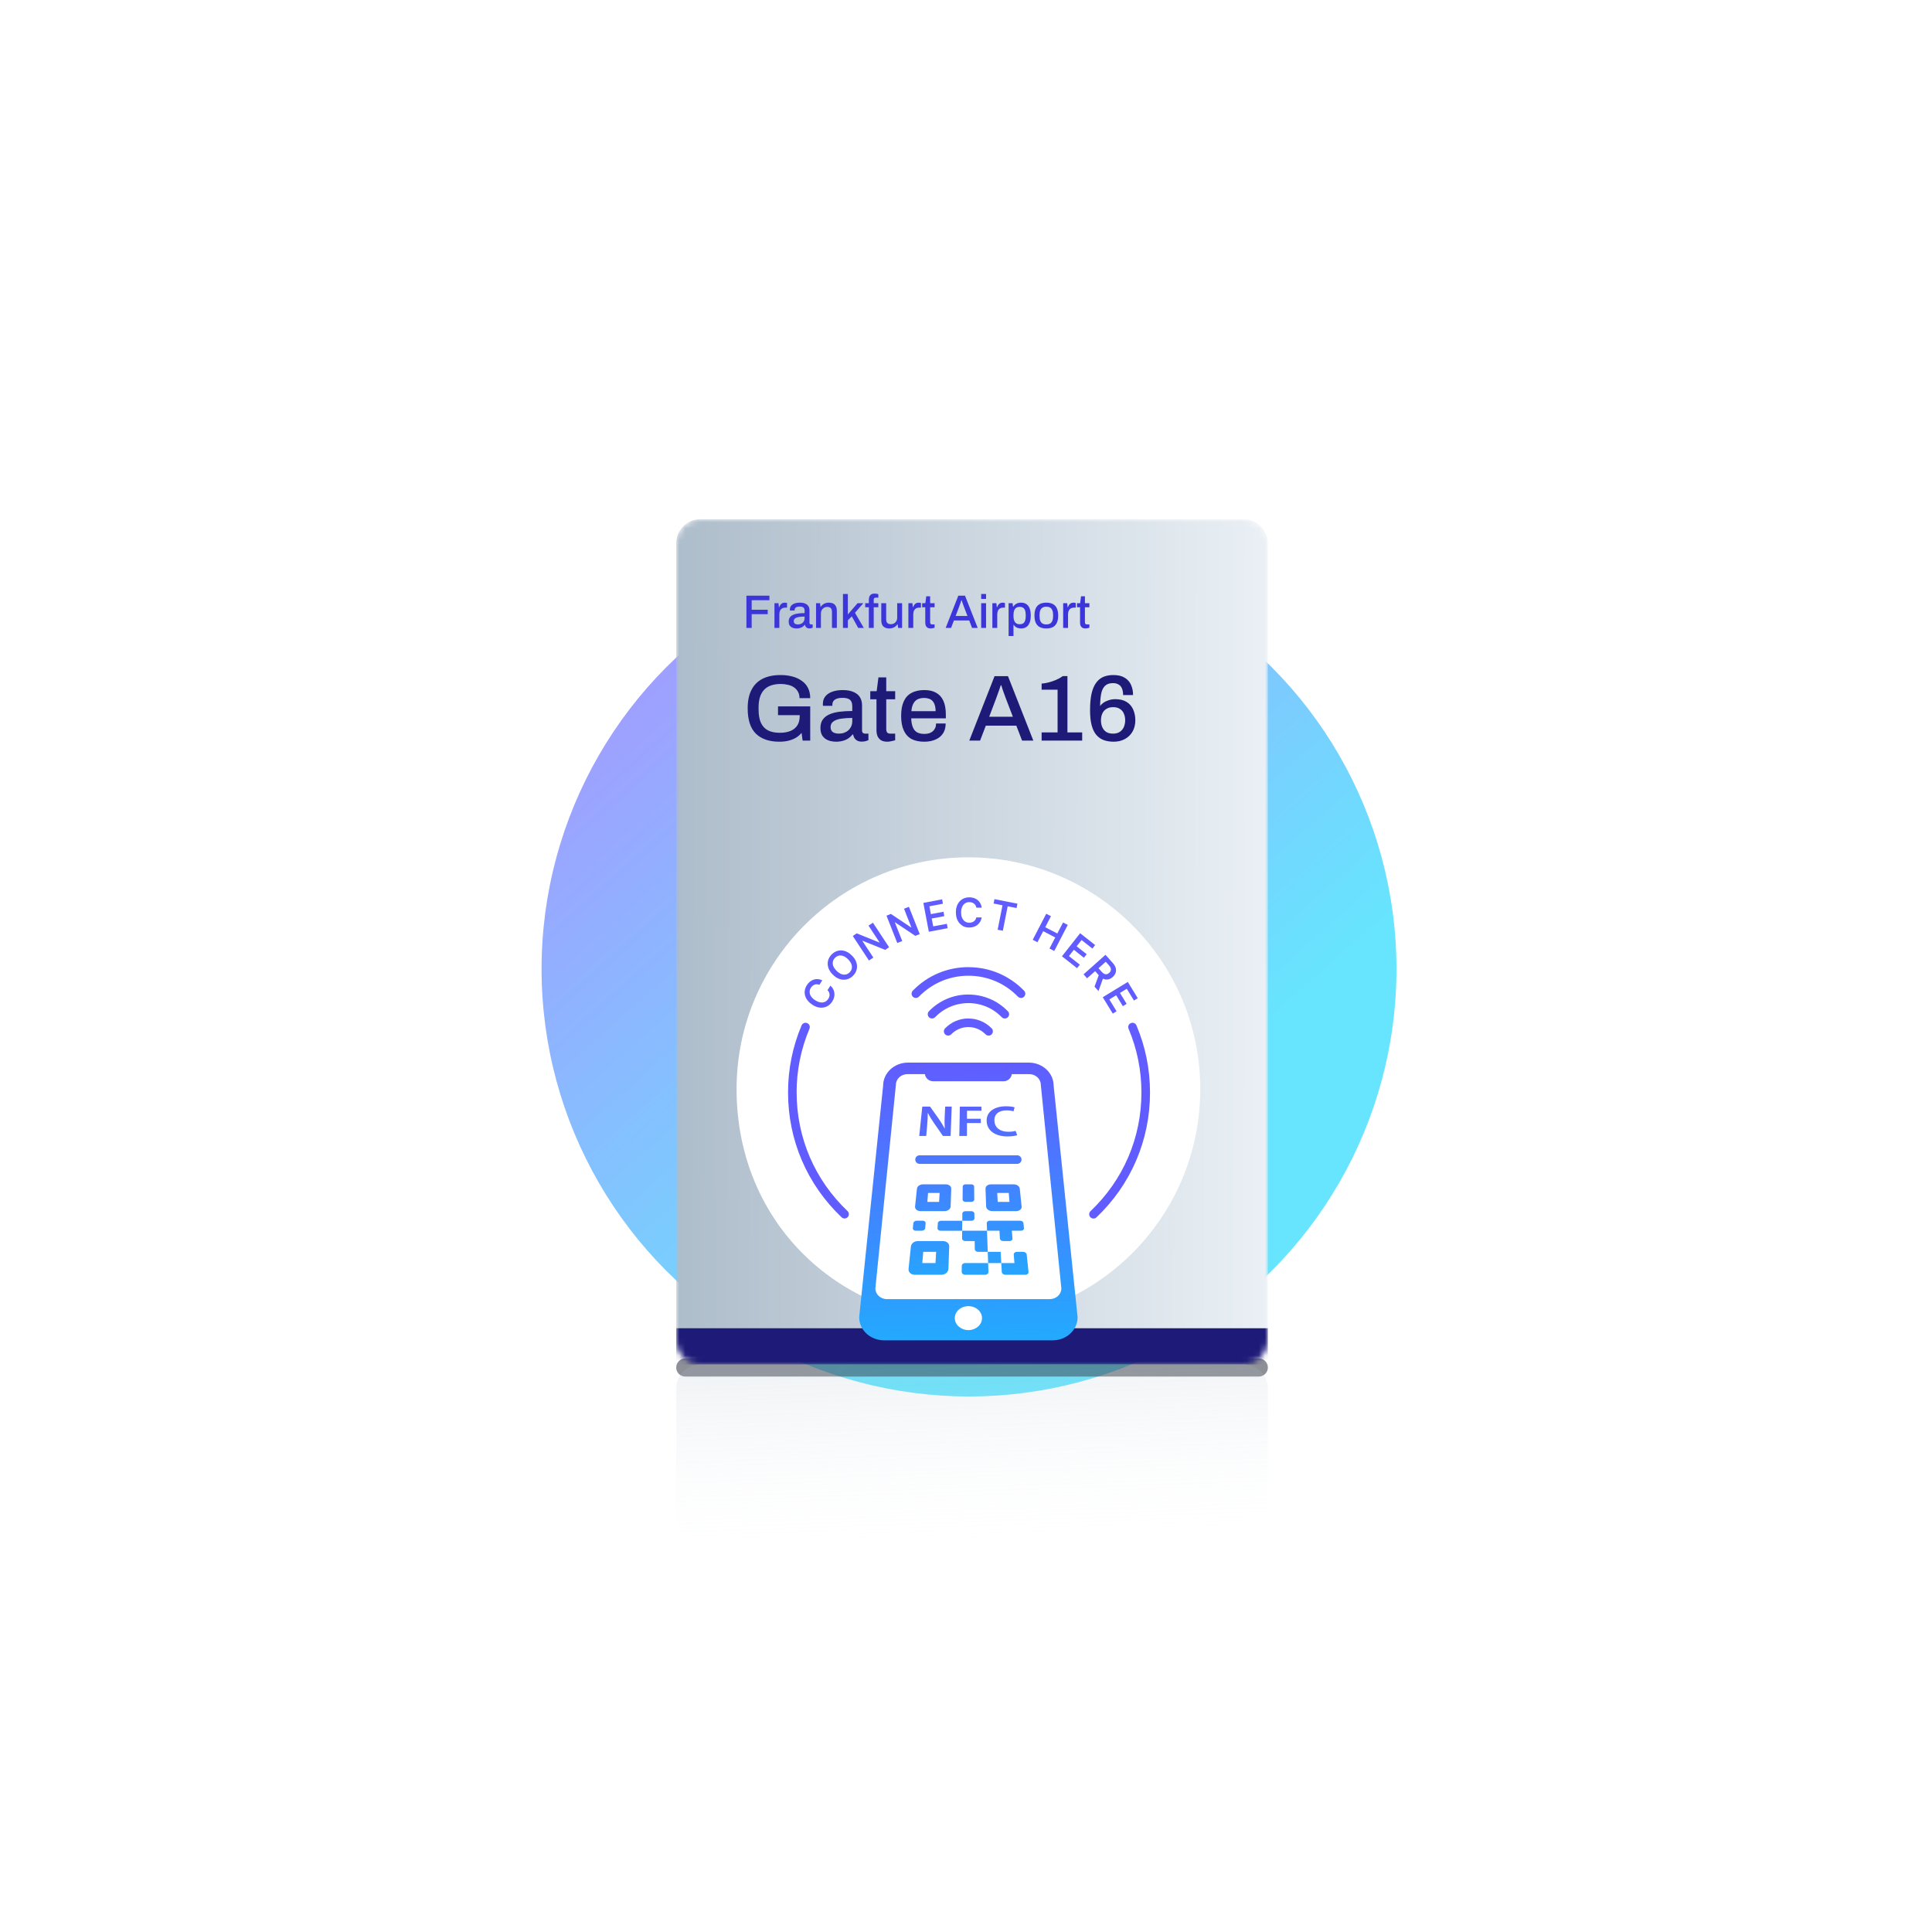
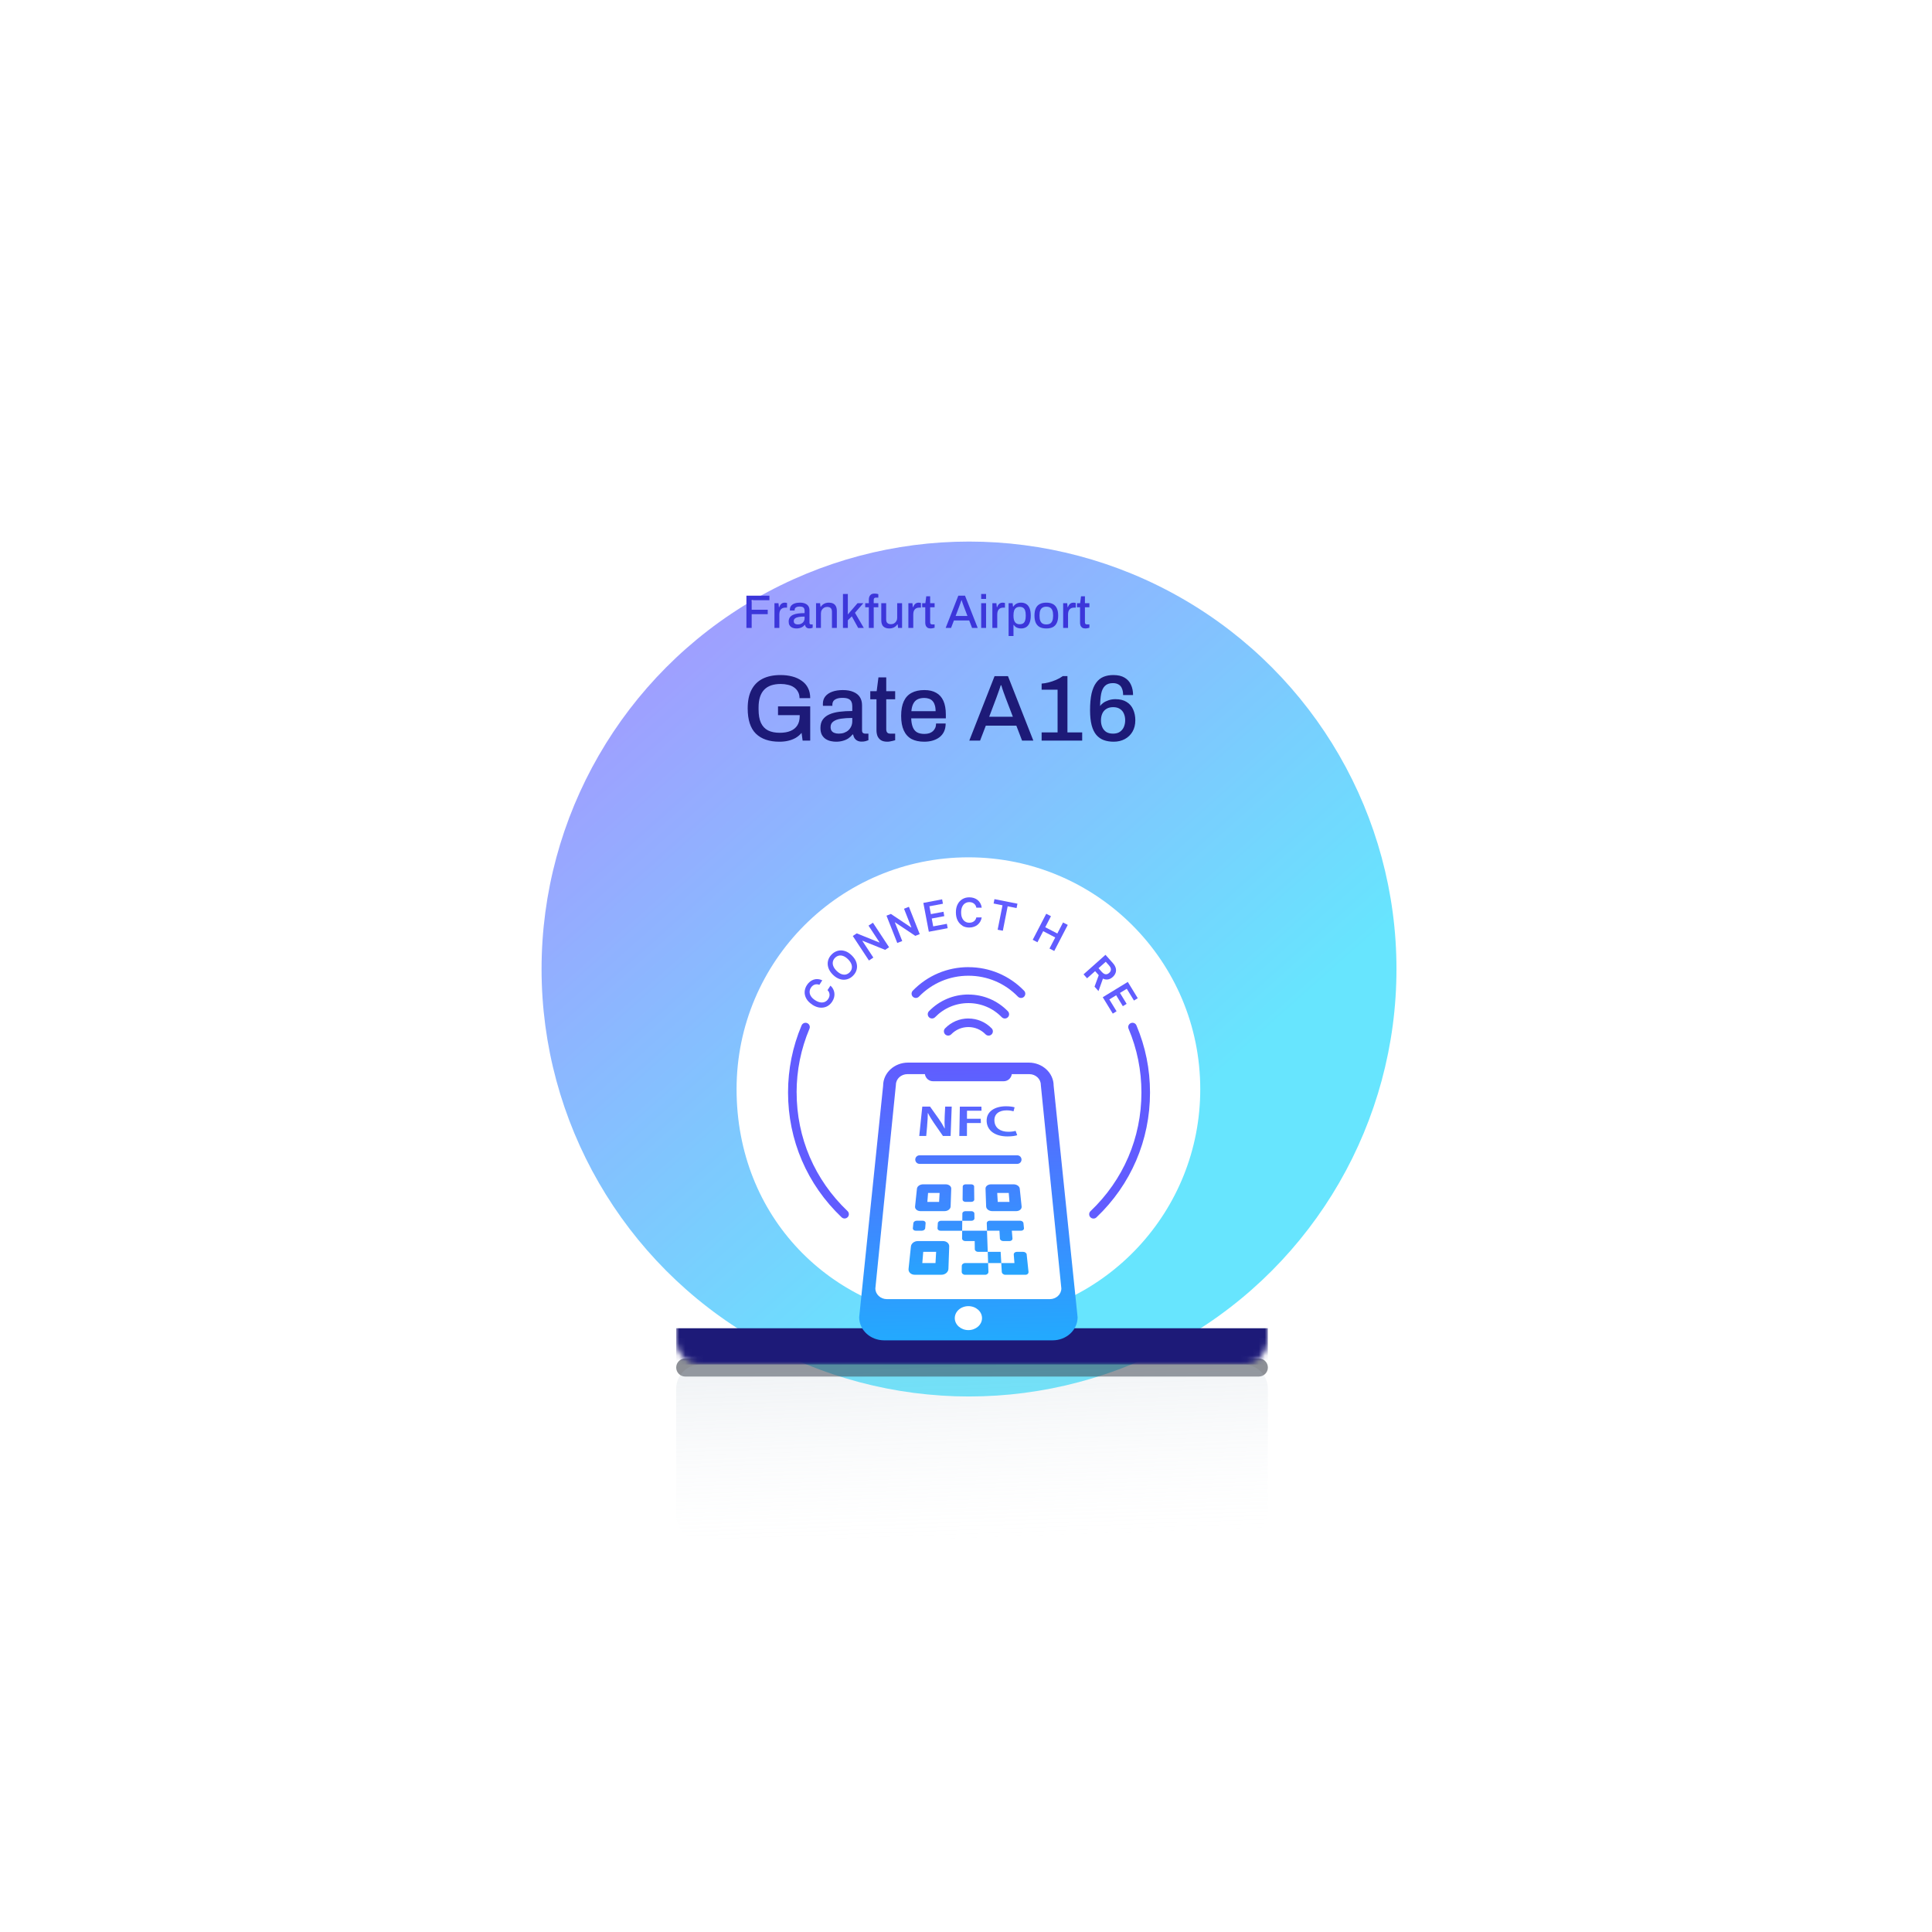
<svg xmlns="http://www.w3.org/2000/svg" width="320" height="320" viewBox="0 0 320 320" fill="none">
  <g opacity="0.6" filter="url(#filter0_f_2355_10354)">
    <circle cx="160.5" cy="160.5" r="70.8" fill="url(#paint0_linear_2355_10354)" />
  </g>
  <g filter="url(#filter1_f_2355_10354)">
    <path d="M112 226.5C112 225.672 112.672 225 113.5 225H208.5C209.328 225 210 225.672 210 226.5C210 227.328 209.328 228 208.5 228H113.5C112.672 228 112 227.328 112 226.5Z" fill="#1C232E" fill-opacity="0.5" />
  </g>
  <mask id="mask0_2355_10354" style="mask-type:alpha" maskUnits="userSpaceOnUse" x="112" y="86" width="98" height="140">
    <path d="M112 90C112 87.791 113.791 86 116 86H206C208.209 86 210 87.791 210 90V222C210 224.209 208.209 226 206 226H116C113.791 226 112 224.209 112 222V90Z" fill="url(#paint1_linear_2355_10354)" />
  </mask>
  <g mask="url(#mask0_2355_10354)">
-     <path d="M112 90C112 87.791 113.791 86 116 86H206C208.209 86 210 87.791 210 90V222C210 224.209 208.209 226 206 226H116C113.791 226 112 224.209 112 222V90Z" fill="url(#paint2_linear_2355_10354)" />
    <path d="M112 220H210V226H112V220Z" fill="#1D1A78" />
  </g>
  <path d="M129.096 122.85C127.406 122.85 126.105 122.405 125.193 121.513C124.291 120.621 123.84 119.227 123.84 117.329C123.84 116.085 124.052 115.059 124.477 114.25C124.903 113.431 125.519 112.819 126.328 112.415C127.137 112.011 128.122 111.809 129.283 111.809C129.978 111.809 130.62 111.886 131.211 112.042C131.813 112.197 132.336 112.436 132.782 112.757C133.238 113.068 133.586 113.462 133.824 113.939C134.073 114.416 134.197 114.981 134.197 115.634H132.425C132.425 115.23 132.342 114.883 132.176 114.592C132.02 114.292 131.797 114.043 131.507 113.846C131.227 113.649 130.895 113.509 130.512 113.426C130.138 113.333 129.739 113.286 129.314 113.286C128.723 113.286 128.194 113.364 127.728 113.519C127.272 113.675 126.888 113.913 126.577 114.235C126.266 114.556 126.033 114.96 125.877 115.448C125.722 115.935 125.644 116.51 125.644 117.174V117.501C125.644 118.413 125.773 119.154 126.033 119.724C126.302 120.295 126.696 120.715 127.215 120.984C127.743 121.243 128.386 121.373 129.143 121.373C129.858 121.373 130.46 121.269 130.947 121.062C131.434 120.855 131.808 120.549 132.067 120.144C132.326 119.73 132.456 119.216 132.456 118.605V118.449H128.863V117.003H134.197V122.664H132.938L132.767 121.389C132.476 121.731 132.145 122.011 131.771 122.228C131.398 122.436 130.989 122.591 130.543 122.695C130.107 122.799 129.625 122.85 129.096 122.85ZM138.473 122.85C138.214 122.85 137.934 122.819 137.633 122.757C137.333 122.695 137.047 122.581 136.778 122.415C136.519 122.249 136.306 122.021 136.14 121.731C135.974 121.43 135.891 121.041 135.891 120.564C135.891 120.004 136.021 119.543 136.28 119.18C136.539 118.817 136.902 118.532 137.369 118.325C137.835 118.117 138.39 117.972 139.033 117.889C139.686 117.806 140.396 117.765 141.164 117.765V116.956C141.164 116.687 141.117 116.448 141.024 116.241C140.941 116.033 140.78 115.873 140.541 115.759C140.313 115.645 139.982 115.588 139.546 115.588C139.111 115.588 138.769 115.645 138.52 115.759C138.281 115.862 138.11 115.997 138.006 116.163C137.913 116.319 137.866 116.49 137.866 116.676V116.91H136.311C136.301 116.858 136.296 116.806 136.296 116.754C136.296 116.702 136.296 116.64 136.296 116.567C136.296 116.08 136.431 115.671 136.7 115.339C136.98 114.997 137.369 114.737 137.866 114.561C138.364 114.385 138.94 114.297 139.593 114.297C140.298 114.297 140.884 114.401 141.35 114.608C141.827 114.805 142.185 115.09 142.423 115.463C142.662 115.836 142.781 116.287 142.781 116.816V120.969C142.781 121.166 142.828 121.306 142.921 121.389C143.025 121.471 143.144 121.513 143.279 121.513H143.838V122.602C143.714 122.653 143.559 122.705 143.372 122.757C143.185 122.809 142.968 122.835 142.719 122.835C142.439 122.835 142.2 122.783 142.003 122.679C141.817 122.586 141.661 122.451 141.537 122.275C141.423 122.088 141.345 121.881 141.303 121.653H141.21C141.024 121.891 140.795 122.104 140.526 122.291C140.267 122.467 139.966 122.602 139.624 122.695C139.282 122.799 138.898 122.85 138.473 122.85ZM138.924 121.513C139.245 121.513 139.541 121.466 139.81 121.373C140.09 121.269 140.329 121.129 140.526 120.953C140.723 120.766 140.878 120.549 140.992 120.3C141.106 120.041 141.164 119.761 141.164 119.46V118.916C140.448 118.916 139.821 118.957 139.282 119.04C138.743 119.123 138.323 119.279 138.022 119.507C137.721 119.724 137.571 120.03 137.571 120.424C137.571 120.663 137.623 120.865 137.727 121.031C137.83 121.186 137.986 121.306 138.193 121.389C138.4 121.471 138.644 121.513 138.924 121.513ZM146.992 122.85C146.526 122.85 146.158 122.762 145.888 122.586C145.629 122.399 145.442 122.166 145.328 121.886C145.225 121.596 145.173 121.29 145.173 120.969V115.821H144.146V114.483H145.204L145.499 112.197H146.79V114.483H148.268V115.821H146.79V120.782C146.79 121.02 146.842 121.202 146.946 121.326C147.05 121.451 147.221 121.513 147.459 121.513H148.268V122.602C148.164 122.643 148.034 122.679 147.879 122.71C147.734 122.752 147.583 122.783 147.428 122.804C147.272 122.835 147.127 122.85 146.992 122.85ZM153.084 122.85C152.244 122.85 151.539 122.7 150.969 122.399C150.409 122.088 149.984 121.617 149.694 120.984C149.403 120.352 149.258 119.548 149.258 118.574C149.258 117.589 149.403 116.785 149.694 116.163C149.984 115.531 150.414 115.064 150.984 114.763C151.555 114.452 152.265 114.297 153.115 114.297C153.893 114.297 154.541 114.447 155.059 114.748C155.588 115.038 155.987 115.484 156.257 116.085C156.526 116.687 156.661 117.444 156.661 118.356V118.978H150.922C150.943 119.559 151.031 120.046 151.187 120.44C151.342 120.823 151.575 121.109 151.887 121.295C152.208 121.471 152.612 121.56 153.1 121.56C153.4 121.56 153.67 121.523 153.908 121.451C154.147 121.368 154.349 121.254 154.515 121.109C154.681 120.953 154.81 120.772 154.904 120.564C154.997 120.347 155.044 120.103 155.044 119.833H156.63C156.63 120.321 156.547 120.751 156.381 121.124C156.215 121.497 155.971 121.814 155.65 122.073C155.339 122.322 154.966 122.513 154.53 122.648C154.095 122.783 153.613 122.85 153.084 122.85ZM150.953 117.796H154.966C154.966 117.392 154.919 117.055 154.826 116.785C154.743 116.505 154.618 116.277 154.453 116.101C154.287 115.925 154.09 115.8 153.862 115.728C153.634 115.645 153.374 115.603 153.084 115.603C152.649 115.603 152.275 115.681 151.964 115.836C151.664 115.992 151.43 116.236 151.264 116.567C151.099 116.889 150.995 117.298 150.953 117.796ZM160.546 122.664L164.729 111.995H166.953L171.152 122.664H169.286L168.337 120.191H163.283L162.334 122.664H160.546ZM163.843 118.714H167.762L166.564 115.588C166.533 115.494 166.487 115.365 166.424 115.199C166.362 115.033 166.295 114.852 166.222 114.655C166.16 114.458 166.093 114.261 166.02 114.064C165.958 113.856 165.901 113.67 165.849 113.504H165.756C165.693 113.701 165.616 113.934 165.522 114.204C165.429 114.473 165.336 114.732 165.242 114.981C165.159 115.23 165.087 115.432 165.025 115.588L163.843 118.714ZM172.526 122.664V121.311H175.169V114.235H172.526V113.224C172.868 113.203 173.246 113.141 173.661 113.037C174.076 112.933 174.49 112.793 174.905 112.617C175.32 112.441 175.698 112.228 176.04 111.98H176.802V121.311H179.244V122.664H172.526ZM184.468 122.85C183.856 122.85 183.306 122.762 182.819 122.586C182.342 122.41 181.933 122.125 181.59 121.731C181.248 121.326 180.989 120.792 180.813 120.129C180.637 119.455 180.548 118.625 180.548 117.641C180.548 116.542 180.631 115.619 180.797 114.872C180.974 114.126 181.228 113.53 181.559 113.084C181.891 112.628 182.295 112.301 182.772 112.104C183.249 111.907 183.794 111.809 184.405 111.809C185.173 111.809 185.795 111.954 186.272 112.244C186.759 112.534 187.111 112.928 187.329 113.426C187.557 113.924 187.671 114.489 187.671 115.121H186.023C186.023 114.696 185.961 114.338 185.836 114.048C185.722 113.747 185.535 113.524 185.276 113.379C185.027 113.224 184.711 113.146 184.328 113.146C183.757 113.146 183.317 113.302 183.006 113.613C182.705 113.913 182.498 114.349 182.384 114.919C182.28 115.479 182.223 116.153 182.213 116.941C182.316 116.775 182.487 116.604 182.726 116.427C182.964 116.251 183.255 116.106 183.597 115.992C183.949 115.868 184.333 115.805 184.748 115.805C185.504 115.805 186.126 115.961 186.614 116.272C187.101 116.573 187.459 116.987 187.687 117.516C187.925 118.045 188.045 118.641 188.045 119.305C188.045 120.02 187.889 120.647 187.578 121.186C187.267 121.715 186.842 122.125 186.303 122.415C185.764 122.705 185.152 122.85 184.468 122.85ZM184.359 121.513C184.815 121.513 185.188 121.414 185.478 121.217C185.779 121.01 186.002 120.741 186.147 120.409C186.292 120.067 186.365 119.693 186.365 119.289C186.365 118.885 186.292 118.522 186.147 118.2C186.012 117.869 185.795 117.609 185.494 117.423C185.204 117.226 184.83 117.127 184.374 117.127C183.918 117.127 183.54 117.226 183.239 117.423C182.938 117.609 182.715 117.869 182.57 118.2C182.425 118.532 182.353 118.911 182.353 119.336C182.353 119.73 182.425 120.098 182.57 120.44C182.715 120.772 182.933 121.036 183.223 121.233C183.524 121.42 183.903 121.513 184.359 121.513Z" fill="#1D1A78" />
  <path d="M123.63 104V98.666H127.44V99.412H124.501V100.991H127.16V101.729H124.501V104H123.63ZM128.275 104V99.91H128.943L129.013 100.571H129.06C129.107 100.441 129.166 100.319 129.239 100.205C129.317 100.091 129.415 99.998 129.534 99.925C129.659 99.853 129.809 99.817 129.985 99.817C130.068 99.817 130.141 99.824 130.203 99.84C130.271 99.855 130.322 99.868 130.359 99.879V100.641H130.086C129.921 100.641 129.773 100.667 129.643 100.719C129.519 100.77 129.413 100.848 129.324 100.952C129.241 101.05 129.179 101.172 129.138 101.317C129.102 101.462 129.083 101.626 129.083 101.807V104H128.275ZM131.921 104.093C131.792 104.093 131.652 104.078 131.501 104.047C131.351 104.016 131.208 103.959 131.074 103.876C130.944 103.793 130.838 103.679 130.755 103.533C130.672 103.383 130.63 103.189 130.63 102.95C130.63 102.67 130.695 102.44 130.825 102.258C130.954 102.077 131.136 101.934 131.369 101.83C131.602 101.727 131.88 101.654 132.201 101.613C132.528 101.571 132.883 101.551 133.266 101.551V101.146C133.266 101.011 133.243 100.892 133.196 100.789C133.155 100.685 133.075 100.604 132.955 100.547C132.841 100.49 132.675 100.462 132.458 100.462C132.24 100.462 132.069 100.49 131.944 100.547C131.825 100.599 131.74 100.667 131.688 100.75C131.641 100.827 131.618 100.913 131.618 101.006V101.123H130.84C130.835 101.097 130.832 101.071 130.832 101.045C130.832 101.019 130.832 100.988 130.832 100.952C130.832 100.708 130.9 100.503 131.035 100.338C131.175 100.166 131.369 100.037 131.618 99.949C131.867 99.861 132.154 99.817 132.481 99.817C132.834 99.817 133.126 99.868 133.36 99.972C133.598 100.071 133.777 100.213 133.896 100.4C134.015 100.586 134.075 100.812 134.075 101.076V103.152C134.075 103.251 134.098 103.321 134.145 103.362C134.197 103.404 134.257 103.425 134.324 103.425H134.604V103.969C134.542 103.995 134.464 104.021 134.371 104.047C134.277 104.073 134.168 104.086 134.044 104.086C133.904 104.086 133.785 104.06 133.686 104.008C133.593 103.961 133.515 103.894 133.453 103.806C133.396 103.712 133.357 103.609 133.336 103.495H133.29C133.196 103.614 133.082 103.72 132.948 103.813C132.818 103.902 132.668 103.969 132.497 104.016C132.325 104.067 132.134 104.093 131.921 104.093ZM132.147 103.425C132.307 103.425 132.455 103.401 132.59 103.355C132.73 103.303 132.849 103.233 132.948 103.145C133.046 103.051 133.124 102.942 133.181 102.818C133.238 102.688 133.266 102.548 133.266 102.398V102.126C132.909 102.126 132.595 102.147 132.325 102.188C132.056 102.23 131.846 102.307 131.696 102.421C131.545 102.53 131.47 102.683 131.47 102.88C131.47 102.999 131.496 103.101 131.548 103.184C131.6 103.261 131.677 103.321 131.781 103.362C131.885 103.404 132.007 103.425 132.147 103.425ZM135.162 104V99.91H135.831L135.901 100.493H135.955C136.054 100.343 136.17 100.218 136.305 100.12C136.44 100.021 136.588 99.946 136.749 99.894C136.914 99.842 137.096 99.817 137.293 99.817C137.552 99.817 137.78 99.863 137.977 99.957C138.174 100.045 138.327 100.19 138.436 100.392C138.55 100.594 138.607 100.866 138.607 101.208V104H137.798V101.333C137.798 101.177 137.778 101.048 137.736 100.944C137.7 100.84 137.645 100.757 137.573 100.695C137.5 100.633 137.415 100.589 137.316 100.563C137.218 100.537 137.109 100.524 136.99 100.524C136.803 100.524 136.632 100.571 136.476 100.664C136.326 100.752 136.204 100.877 136.111 101.037C136.018 101.198 135.971 101.387 135.971 101.605V104H135.162ZM139.62 104V98.378H140.428V101.776L142.038 99.91H142.995L141.61 101.496L143.072 104H142.139L141.089 102.087L140.428 102.74V104H139.62ZM143.907 104V100.579H143.308V99.91H143.907V99.319C143.907 99.148 143.933 98.987 143.985 98.837C144.042 98.686 144.137 98.562 144.272 98.463C144.412 98.365 144.609 98.316 144.863 98.316C144.936 98.316 145.008 98.321 145.081 98.331C145.159 98.337 145.231 98.347 145.299 98.362C145.366 98.378 145.426 98.396 145.478 98.417V98.984H145.081C144.957 98.984 144.863 99.016 144.801 99.078C144.744 99.14 144.716 99.231 144.716 99.35V99.91H145.478V100.579H144.716V104H143.907ZM147.289 104.093C146.895 104.093 146.576 103.99 146.333 103.782C146.089 103.57 145.967 103.209 145.967 102.701V99.91H146.776V102.577C146.776 102.733 146.794 102.862 146.83 102.966C146.872 103.069 146.929 103.152 147.001 103.215C147.074 103.277 147.16 103.321 147.258 103.347C147.357 103.373 147.465 103.386 147.585 103.386C147.771 103.386 147.94 103.342 148.09 103.254C148.246 103.16 148.37 103.033 148.463 102.872C148.557 102.707 148.603 102.517 148.603 102.305V99.91H149.412V104H148.751L148.681 103.417H148.627C148.528 103.567 148.411 103.692 148.277 103.79C148.142 103.889 147.992 103.964 147.826 104.016C147.665 104.067 147.486 104.093 147.289 104.093ZM150.456 104V99.91H151.125L151.195 100.571H151.241C151.288 100.441 151.348 100.319 151.42 100.205C151.498 100.091 151.597 99.998 151.716 99.925C151.84 99.853 151.99 99.817 152.167 99.817C152.25 99.817 152.322 99.824 152.384 99.84C152.452 99.855 152.504 99.868 152.54 99.879V100.641H152.268C152.102 100.641 151.954 100.667 151.825 100.719C151.7 100.77 151.594 100.848 151.506 100.952C151.423 101.05 151.361 101.172 151.319 101.317C151.283 101.462 151.265 101.626 151.265 101.807V104H150.456ZM154.163 104.093C153.93 104.093 153.746 104.049 153.611 103.961C153.481 103.868 153.388 103.751 153.331 103.611C153.279 103.466 153.253 103.313 153.253 103.152V100.579H152.74V99.91H153.269L153.416 98.767H154.062V99.91H154.8V100.579H154.062V103.059C154.062 103.178 154.088 103.269 154.14 103.331C154.191 103.393 154.277 103.425 154.396 103.425H154.8V103.969C154.749 103.99 154.684 104.008 154.606 104.023C154.534 104.044 154.458 104.06 154.381 104.07C154.303 104.086 154.23 104.093 154.163 104.093ZM156.634 104L158.726 98.666H159.838L161.937 104H161.004L160.53 102.764H158.002L157.528 104H156.634ZM158.282 102.025H160.242L159.643 100.462C159.628 100.415 159.604 100.35 159.573 100.268C159.542 100.185 159.508 100.094 159.472 99.995C159.441 99.897 159.407 99.798 159.371 99.7C159.34 99.596 159.311 99.503 159.285 99.42H159.239C159.208 99.518 159.169 99.635 159.122 99.77C159.075 99.905 159.029 100.034 158.982 100.159C158.941 100.283 158.904 100.384 158.873 100.462L158.282 102.025ZM162.515 99.202V98.378H163.324V99.202H162.515ZM162.515 104V99.91H163.324V104H162.515ZM164.368 104V99.91H165.037L165.106 100.571H165.153C165.2 100.441 165.259 100.319 165.332 100.205C165.41 100.091 165.508 99.998 165.627 99.925C165.752 99.853 165.902 99.817 166.078 99.817C166.161 99.817 166.234 99.824 166.296 99.84C166.364 99.855 166.415 99.868 166.452 99.879V100.641H166.18C166.014 100.641 165.866 100.667 165.736 100.719C165.612 100.77 165.506 100.848 165.418 100.952C165.335 101.05 165.272 101.172 165.231 101.317C165.195 101.462 165.176 101.626 165.176 101.807V104H164.368ZM167.056 105.345V99.91H167.717L167.787 100.47H167.841C167.981 100.252 168.16 100.089 168.378 99.98C168.596 99.871 168.839 99.817 169.109 99.817C169.446 99.817 169.733 99.892 169.972 100.042C170.216 100.192 170.402 100.426 170.532 100.742C170.661 101.058 170.726 101.468 170.726 101.97C170.726 102.458 170.659 102.86 170.524 103.176C170.394 103.487 170.21 103.717 169.972 103.868C169.733 104.018 169.459 104.093 169.148 104.093C168.966 104.093 168.798 104.073 168.642 104.031C168.487 103.99 168.347 103.925 168.222 103.837C168.103 103.749 167.999 103.637 167.911 103.502H167.865V105.345H167.056ZM168.868 103.393C169.111 103.393 169.308 103.347 169.459 103.254C169.609 103.155 169.718 103.005 169.785 102.802C169.858 102.6 169.894 102.344 169.894 102.033V101.893C169.894 101.566 169.858 101.302 169.785 101.1C169.713 100.897 169.601 100.75 169.451 100.656C169.306 100.563 169.117 100.516 168.883 100.516C168.645 100.516 168.45 100.571 168.3 100.68C168.15 100.783 168.038 100.939 167.966 101.146C167.898 101.354 167.865 101.605 167.865 101.9V102.009C167.865 102.253 167.888 102.463 167.935 102.639C167.981 102.815 168.049 102.961 168.137 103.075C168.225 103.184 168.331 103.264 168.456 103.316C168.58 103.368 168.717 103.393 168.868 103.393ZM173.301 104.093C172.876 104.093 172.516 104.018 172.22 103.868C171.93 103.712 171.709 103.476 171.559 103.16C171.414 102.844 171.341 102.442 171.341 101.955C171.341 101.462 171.414 101.061 171.559 100.75C171.709 100.433 171.93 100.2 172.22 100.05C172.516 99.894 172.876 99.817 173.301 99.817C173.736 99.817 174.099 99.894 174.39 100.05C174.68 100.2 174.898 100.433 175.043 100.75C175.193 101.061 175.268 101.462 175.268 101.955C175.268 102.442 175.193 102.844 175.043 103.16C174.898 103.476 174.68 103.712 174.39 103.868C174.099 104.018 173.736 104.093 173.301 104.093ZM173.301 103.425C173.56 103.425 173.773 103.375 173.939 103.277C174.104 103.173 174.226 103.018 174.304 102.81C174.387 102.603 174.428 102.341 174.428 102.025V101.885C174.428 101.569 174.387 101.307 174.304 101.1C174.226 100.892 174.104 100.739 173.939 100.641C173.773 100.537 173.56 100.485 173.301 100.485C173.047 100.485 172.837 100.537 172.671 100.641C172.505 100.739 172.381 100.892 172.298 101.1C172.22 101.307 172.181 101.569 172.181 101.885V102.025C172.181 102.341 172.22 102.603 172.298 102.81C172.381 103.018 172.505 103.173 172.671 103.277C172.837 103.375 173.047 103.425 173.301 103.425ZM176.093 104V99.91H176.761L176.831 100.571H176.878C176.925 100.441 176.984 100.319 177.057 100.205C177.135 100.091 177.233 99.998 177.352 99.925C177.477 99.853 177.627 99.817 177.803 99.817C177.886 99.817 177.959 99.824 178.021 99.84C178.088 99.855 178.14 99.868 178.176 99.879V100.641H177.904C177.738 100.641 177.591 100.667 177.461 100.719C177.337 100.77 177.23 100.848 177.142 100.952C177.059 101.05 176.997 101.172 176.956 101.317C176.919 101.462 176.901 101.626 176.901 101.807V104H176.093ZM179.799 104.093C179.566 104.093 179.382 104.049 179.247 103.961C179.118 103.868 179.024 103.751 178.967 103.611C178.915 103.466 178.89 103.313 178.89 103.152V100.579H178.376V99.91H178.905L179.053 98.767H179.698V99.91H180.437V100.579H179.698V103.059C179.698 103.178 179.724 103.269 179.776 103.331C179.828 103.393 179.913 103.425 180.033 103.425H180.437V103.969C180.385 103.99 180.32 104.008 180.243 104.023C180.17 104.044 180.095 104.06 180.017 104.07C179.939 104.086 179.867 104.093 179.799 104.093Z" fill="#3C36DA" />
  <g filter="url(#filter2_d_2355_10354)">
    <path d="M198.8 172.401C198.8 151.191 181.609 134 160.4 134C139.191 134 122 151.197 122 172.401C122 193.604 137.575 209.118 157.362 210.671C157.674 212.059 158.915 213.102 160.4 213.102C161.885 213.102 163.126 212.065 163.438 210.676C183.225 209.129 198.8 192.59 198.8 172.406V172.401Z" fill="white" />
    <path d="M131.942 172.95C131.942 169.289 132.662 165.735 134.073 162.391C134.226 162.028 134.056 161.614 133.699 161.461C133.342 161.308 132.922 161.478 132.769 161.835C131.279 165.355 130.525 169.096 130.525 172.944C130.525 180.84 133.676 188.186 139.401 193.627C139.537 193.757 139.713 193.82 139.888 193.82C140.075 193.82 140.262 193.746 140.404 193.599C140.676 193.315 140.665 192.867 140.381 192.595C134.94 187.42 131.948 180.443 131.948 172.939L131.942 172.95Z" fill="#615CFF" />
    <path d="M134.528 158.406C134.965 158.69 135.396 158.854 135.815 158.894C136.234 158.933 136.62 158.865 136.966 158.695C137.311 158.52 137.606 158.253 137.838 157.896C137.997 157.652 138.105 157.409 138.162 157.159C138.218 156.916 138.23 156.672 138.196 156.439C138.162 156.207 138.088 155.992 137.98 155.788C137.873 155.584 137.725 155.408 137.549 155.255L137.062 155.997C137.17 156.099 137.249 156.207 137.3 156.326C137.357 156.445 137.385 156.57 137.396 156.695C137.408 156.819 137.396 156.95 137.357 157.08C137.323 157.21 137.26 157.335 137.181 157.454C137.039 157.675 136.858 157.834 136.637 157.936C136.416 158.038 136.172 158.066 135.894 158.026C135.617 157.987 135.322 157.868 135.01 157.664C134.704 157.465 134.472 157.25 134.324 157.012C134.171 156.78 134.098 156.536 134.098 156.292C134.098 156.048 134.171 155.816 134.313 155.595C134.392 155.47 134.489 155.363 134.591 155.278C134.693 155.192 134.806 155.124 134.931 155.085C135.05 155.045 135.18 155.022 135.311 155.028C135.441 155.028 135.577 155.062 135.713 155.119L136.195 154.371C135.945 154.252 135.702 154.189 135.464 154.172C135.22 154.155 134.988 154.184 134.766 154.257C134.545 154.331 134.341 154.444 134.149 154.597C133.956 154.75 133.792 154.943 133.644 155.17C133.412 155.527 133.293 155.901 133.276 156.286C133.259 156.678 133.355 157.052 133.565 157.42C133.775 157.788 134.098 158.112 134.534 158.395L134.528 158.406Z" fill="#615CFF" />
    <path d="M141.091 150.255C140.717 149.887 140.332 149.637 139.929 149.518C139.527 149.394 139.136 149.382 138.762 149.484C138.382 149.586 138.047 149.785 137.747 150.091C137.447 150.391 137.248 150.731 137.152 151.111C137.056 151.491 137.073 151.876 137.197 152.279C137.322 152.681 137.577 153.067 137.945 153.435C138.314 153.803 138.705 154.047 139.107 154.172C139.51 154.297 139.901 154.308 140.281 154.206C140.66 154.109 141 153.905 141.295 153.605C141.596 153.305 141.794 152.965 141.89 152.585C141.987 152.205 141.97 151.814 141.845 151.417C141.72 151.015 141.465 150.629 141.097 150.261L141.091 150.255ZM141.085 152.409C141.034 152.647 140.915 152.857 140.734 153.044C140.547 153.231 140.337 153.35 140.099 153.407C139.861 153.458 139.617 153.435 139.357 153.339C139.096 153.242 138.835 153.061 138.569 152.806C138.308 152.545 138.127 152.284 138.025 152.024C137.923 151.763 137.9 151.514 137.951 151.281C138.002 151.043 138.121 150.833 138.303 150.646C138.49 150.459 138.699 150.34 138.937 150.284C139.175 150.227 139.419 150.255 139.68 150.352C139.941 150.448 140.201 150.629 140.462 150.884C140.723 151.145 140.904 151.406 141.006 151.667C141.108 151.927 141.131 152.177 141.08 152.409H141.085Z" fill="#615CFF" />
    <path d="M143.855 145.313L145.674 148.084L145.64 148.107L141.905 146.594L141.248 147.03L143.923 151.089L144.654 150.607L142.835 147.841L142.869 147.818L146.604 149.326L147.261 148.895L144.586 144.831L143.855 145.313Z" fill="#615CFF" />
    <path d="M148.254 144.769L151.604 147.008L152.335 146.719L150.544 142.196L149.734 142.519L150.952 145.602L150.913 145.619L147.563 143.375L146.832 143.664L148.617 148.187L149.439 147.864L148.22 144.786L148.254 144.769Z" fill="#615CFF" />
    <path d="M156.966 145.738L156.83 145.012L154.568 145.437L154.325 144.134L156.405 143.742L156.269 143.017L154.183 143.408L153.939 142.11L156.184 141.685L156.042 140.959L152.936 141.549L153.843 146.327L156.966 145.738Z" fill="#615CFF" />
    <path d="M159.392 145.336C159.727 145.534 160.112 145.63 160.537 145.63C160.826 145.63 161.093 145.585 161.331 145.5C161.569 145.415 161.779 145.296 161.954 145.137C162.13 144.984 162.277 144.803 162.385 144.604C162.493 144.406 162.566 144.185 162.6 143.953H161.711C161.682 144.089 161.637 144.219 161.563 144.327C161.495 144.44 161.405 144.531 161.303 144.604C161.201 144.678 161.087 144.735 160.957 144.774C160.826 144.814 160.69 144.831 160.549 144.831C160.288 144.831 160.05 144.769 159.852 144.638C159.648 144.508 159.489 144.315 159.37 144.066C159.251 143.811 159.194 143.499 159.194 143.125C159.194 142.757 159.251 142.451 159.37 142.196C159.483 141.94 159.648 141.748 159.852 141.617C160.056 141.487 160.288 141.419 160.554 141.419C160.702 141.419 160.843 141.442 160.974 141.481C161.104 141.521 161.218 141.583 161.32 141.663C161.422 141.742 161.507 141.838 161.575 141.952C161.643 142.065 161.688 142.196 161.716 142.337H162.606C162.572 142.065 162.493 141.827 162.374 141.612C162.255 141.402 162.107 141.221 161.926 141.073C161.745 140.926 161.535 140.818 161.303 140.739C161.07 140.665 160.821 140.625 160.549 140.625C160.124 140.625 159.744 140.722 159.409 140.92C159.075 141.119 158.809 141.402 158.616 141.776C158.423 142.15 158.321 142.598 158.327 143.119C158.327 143.641 158.423 144.089 158.616 144.463C158.809 144.837 159.075 145.12 159.409 145.319L159.392 145.336Z" fill="#615CFF" />
    <path d="M165.241 145.993L166.102 146.157L166.902 142.11L168.375 142.405L168.523 141.68L164.714 140.926L164.572 141.651L166.046 141.946L165.241 145.993Z" fill="#615CFF" />
    <path d="M176.073 144.792L175.126 146.617L173.126 145.579L174.072 143.749L173.29 143.346L171.051 147.66L171.833 148.068L172.786 146.231L174.781 147.274L173.829 149.105L174.616 149.513L176.855 145.194L176.073 144.792Z" fill="#615CFF" />
-     <path d="M177.867 149.315L179.528 150.63L179.987 150.046L178.326 148.736L179.142 147.699L180.933 149.111L181.392 148.532L178.904 146.571L175.895 150.392L178.394 152.364L178.853 151.78L177.045 150.358L177.867 149.315Z" fill="#615CFF" />
    <path d="M181.987 153.52L181.29 155.419L181.942 156.156L182.684 154.082C182.713 154.099 182.741 154.121 182.775 154.133C183.036 154.24 183.302 154.269 183.557 154.218C183.818 154.167 184.062 154.036 184.294 153.826C184.526 153.622 184.685 153.39 184.776 153.135C184.867 152.88 184.872 152.619 184.799 152.341C184.725 152.064 184.566 151.786 184.317 151.508L183.104 150.148L179.471 153.379L180.054 154.036L181.386 152.852L181.982 153.52H181.987ZM183.143 151.293L183.682 151.894C183.829 152.058 183.926 152.217 183.971 152.358C184.016 152.506 184.016 152.642 183.971 152.778C183.926 152.914 183.835 153.033 183.71 153.146C183.58 153.26 183.45 153.333 183.319 153.362C183.189 153.39 183.053 153.373 182.911 153.311C182.775 153.248 182.633 153.135 182.486 152.971L181.948 152.364L183.155 151.293H183.143Z" fill="#615CFF" />
    <path d="M184.311 159.886L184.94 159.5L183.739 157.539L184.872 156.848L185.977 158.656L186.607 158.27L185.501 156.462L186.629 155.771L187.82 157.721L188.449 157.335L186.799 154.637L182.65 157.171L184.311 159.886Z" fill="#615CFF" />
    <path d="M160.403 152.188C156.906 152.188 153.63 153.571 151.187 156.088C150.915 156.371 150.92 156.819 151.198 157.091C151.482 157.363 151.929 157.357 152.201 157.08C154.378 154.841 157.291 153.611 160.403 153.611C163.515 153.611 166.428 154.841 168.604 157.08C168.746 157.221 168.927 157.295 169.114 157.295C169.301 157.295 169.472 157.227 169.608 157.097C169.885 156.825 169.897 156.377 169.619 156.093C167.176 153.577 163.9 152.194 160.403 152.194V152.188Z" fill="#615CFF" />
    <path d="M160.4 156.722C157.918 156.722 155.599 157.703 153.865 159.488C153.593 159.766 153.599 160.22 153.876 160.492C154.154 160.764 154.608 160.758 154.88 160.48C156.348 158.973 158.303 158.145 160.4 158.145C162.497 158.145 164.458 158.973 165.921 160.48C166.062 160.622 166.244 160.696 166.431 160.696C166.618 160.696 166.788 160.628 166.924 160.497C167.207 160.225 167.213 159.777 166.935 159.494C165.201 157.709 162.877 156.728 160.4 156.728V156.722Z" fill="#615CFF" />
    <path d="M160.4 160.69C158.938 160.69 157.567 161.268 156.541 162.322C156.269 162.6 156.274 163.053 156.552 163.326C156.83 163.598 157.283 163.592 157.555 163.314C158.309 162.538 159.318 162.113 160.395 162.113C161.472 162.113 162.481 162.538 163.234 163.314C163.376 163.456 163.557 163.53 163.745 163.53C163.932 163.53 164.102 163.462 164.238 163.331C164.515 163.059 164.527 162.611 164.249 162.328C163.223 161.274 161.857 160.696 160.389 160.696L160.4 160.69Z" fill="#615CFF" />
    <path d="M188.229 161.835C188.076 161.472 187.662 161.308 187.299 161.461C186.936 161.614 186.772 162.028 186.925 162.39C188.342 165.735 189.056 169.288 189.056 172.95C189.056 180.454 186.064 187.437 180.622 192.607C180.339 192.879 180.328 193.326 180.6 193.61C180.741 193.757 180.928 193.831 181.116 193.831C181.291 193.831 181.467 193.768 181.603 193.638C187.328 188.197 190.479 180.851 190.479 172.956C190.479 169.101 189.725 165.366 188.234 161.846L188.229 161.835Z" fill="#615CFF" />
    <path d="M174.517 171.826C174.517 169.712 172.669 168 170.391 168H150.4C148.121 168 146.274 169.712 146.274 171.826L142.306 210.175C142.306 212.29 144.154 214.001 146.432 214.001H174.358C176.637 214.001 178.484 212.29 178.484 210.175L174.517 171.826ZM160.398 212.307C159.151 212.307 158.142 211.417 158.142 210.323C158.142 209.229 159.151 208.339 160.398 208.339C161.645 208.339 162.654 209.229 162.654 210.323C162.654 211.417 161.645 212.307 160.398 212.307ZM173.888 207.177H146.903C145.843 207.177 144.987 206.384 144.987 205.403L148.388 171.684C148.388 170.704 149.244 169.91 150.304 169.91H153.194C153.285 170.573 153.852 171.089 154.537 171.089H166.242C166.933 171.089 167.494 170.573 167.585 169.91H170.476C171.535 169.91 172.391 170.704 172.391 171.684L175.792 205.403C175.792 206.384 174.936 207.177 173.876 207.177H173.888Z" fill="url(#paint3_linear_2355_10354)" />
    <path fill-rule="evenodd" clip-rule="evenodd" d="M166.872 180.228C167.626 180.228 168.21 180.126 168.482 180.024L168.215 179.304C167.932 179.395 167.473 179.457 167.025 179.457C165.671 179.457 164.775 178.817 164.707 177.66C164.639 176.464 165.535 175.909 166.73 175.909C167.218 175.909 167.592 175.983 167.87 176.068L168.051 175.41C167.83 175.331 167.326 175.234 166.623 175.234C164.815 175.234 163.352 176.068 163.42 177.711C163.483 179.23 164.775 180.228 166.872 180.228ZM153.673 176.351C153.673 176.941 153.639 177.592 153.559 178.46H153.565L153.412 180.154H152.256L152.76 175.291H154.047L155.475 177.298C155.838 177.802 156.195 178.392 156.461 178.913H156.484C156.433 178.261 156.433 177.592 156.473 176.822L156.552 175.291H157.634L157.453 180.154H156.183L154.664 177.961C154.319 177.456 153.95 176.873 153.701 176.351H153.673ZM162.463 178.006H160.161L160.156 180.155H158.892L158.982 175.297H162.553L162.57 175.966H160.167L160.161 177.304H162.44L162.463 178.006ZM164.146 188.163H167.887C168.409 188.163 168.862 188.48 168.902 188.872L169.213 191.83C169.259 192.255 168.851 192.601 168.307 192.601H164.35C163.806 192.601 163.353 192.255 163.336 191.83L163.234 188.872C163.222 188.48 163.631 188.163 164.146 188.163ZM165.172 189.591L165.257 191.071H167.201L167.082 189.591H165.172ZM152.482 192.601H156.438C156.982 192.601 157.442 192.255 157.453 191.83L157.555 188.872C157.566 188.48 157.158 188.163 156.642 188.163H152.89C152.374 188.163 151.921 188.48 151.876 188.872L151.564 191.83C151.519 192.255 151.927 192.601 152.471 192.601H152.482ZM153.718 189.591H155.628L155.543 191.071H153.599L153.718 189.591ZM159.929 188.163H160.864H160.876C161.131 188.163 161.346 188.322 161.346 188.515L161.369 190.691C161.369 190.895 161.153 191.065 160.887 191.065H159.918C159.651 191.065 159.436 190.895 159.436 190.691L159.459 188.515C159.459 188.322 159.668 188.163 159.929 188.163ZM161.399 193.792L161.387 192.998C161.387 192.783 161.161 192.607 160.889 192.607H159.897C159.625 192.607 159.398 192.783 159.398 192.998L159.387 194.2H160.9C161.178 194.2 161.404 194.018 161.399 193.797V193.792ZM163.665 201.205L163.602 199.346H165.739L165.847 201.205H168.023L167.91 199.805C167.893 199.55 168.114 199.346 168.409 199.346H169.48C169.775 199.346 170.035 199.55 170.064 199.805H170.052L170.353 202.651C170.381 202.923 170.154 203.144 169.848 203.144H166.51C166.204 203.144 165.943 202.923 165.926 202.651L165.841 201.205H163.665ZM159.367 195.844L159.35 197.125C159.35 197.363 159.576 197.561 159.871 197.561H161.441L161.458 198.893C161.458 199.142 161.702 199.346 161.997 199.346H163.601L163.476 195.844H159.367ZM166.161 197.561C165.872 197.561 165.622 197.362 165.611 197.124H165.616L165.543 195.843H163.485L163.44 194.596C163.429 194.37 163.65 194.188 163.927 194.188H168.966C169.25 194.188 169.493 194.37 169.516 194.596L169.601 195.424C169.624 195.656 169.414 195.843 169.131 195.843H167.589L167.697 197.124C167.719 197.368 167.498 197.561 167.209 197.561H166.161ZM155.333 194.602C155.344 194.376 155.582 194.194 155.86 194.194L155.849 194.2H159.38L159.363 195.849H155.769C155.486 195.849 155.27 195.662 155.282 195.43L155.333 194.602ZM159.3 201.681L159.288 202.651C159.288 202.923 159.532 203.144 159.838 203.144H163.176C163.482 203.144 163.726 202.923 163.715 202.651L163.664 201.205H159.849C159.549 201.205 159.3 201.421 159.3 201.681ZM152.016 197.561H156.205C156.783 197.561 157.236 197.957 157.219 198.445L157.089 202.163C157.072 202.696 156.556 203.138 155.944 203.138H151.495C150.883 203.138 150.429 202.701 150.486 202.163L150.877 198.445C150.928 197.952 151.438 197.561 152.016 197.561ZM152.764 201.205H154.947L155.054 199.346H152.918L152.764 201.205ZM151.667 195.843H152.693C152.976 195.843 153.22 195.656 153.242 195.424L153.31 194.596C153.327 194.37 153.118 194.188 152.84 194.188H151.831C151.553 194.188 151.31 194.37 151.281 194.596L151.196 195.424C151.174 195.656 151.383 195.843 151.667 195.843ZM168.488 184.773H152.306C151.915 184.773 151.597 184.456 151.597 184.065C151.597 183.674 151.915 183.356 152.306 183.356H168.488C168.879 183.356 169.196 183.674 169.196 184.065C169.196 184.456 168.879 184.773 168.488 184.773Z" fill="url(#paint4_linear_2355_10354)" />
  </g>
  <path opacity="0.3" d="M112 230C112 227.791 113.791 226 116 226H206C208.209 226 210 227.791 210 230V251C210 253.209 208.209 255 206 255H116C113.791 255 112 253.209 112 251V230Z" fill="url(#paint5_linear_2355_10354)" />
  <defs>
    <filter id="filter0_f_2355_10354" x="9.7" y="9.7" width="301.6" height="301.6" filterUnits="userSpaceOnUse" color-interpolation-filters="sRGB">
      <feFlood flood-opacity="0" result="BackgroundImageFix" />
      <feBlend mode="normal" in="SourceGraphic" in2="BackgroundImageFix" result="shape" />
      <feGaussianBlur stdDeviation="40" result="effect1_foregroundBlur_2355_10354" />
    </filter>
    <filter id="filter1_f_2355_10354" x="108" y="221" width="106" height="11" filterUnits="userSpaceOnUse" color-interpolation-filters="sRGB">
      <feFlood flood-opacity="0" result="BackgroundImageFix" />
      <feBlend mode="normal" in="SourceGraphic" in2="BackgroundImageFix" result="shape" />
      <feGaussianBlur stdDeviation="2" result="effect1_foregroundBlur_2355_10354" />
    </filter>
    <filter id="filter2_d_2355_10354" x="98" y="118" width="124.8" height="128.001" filterUnits="userSpaceOnUse" color-interpolation-filters="sRGB">
      <feFlood flood-opacity="0" result="BackgroundImageFix" />
      <feColorMatrix in="SourceAlpha" type="matrix" values="0 0 0 0 0 0 0 0 0 0 0 0 0 0 0 0 0 0 127 0" result="hardAlpha" />
      <feOffset dy="8" />
      <feGaussianBlur stdDeviation="12" />
      <feComposite in2="hardAlpha" operator="out" />
      <feColorMatrix type="matrix" values="0 0 0 0 0.039 0 0 0 0 0.145 0 0 0 0 0.251 0 0 0 0.12 0" />
      <feBlend mode="normal" in2="BackgroundImageFix" result="effect1_dropShadow_2355_10354" />
      <feBlend mode="normal" in="SourceGraphic" in2="effect1_dropShadow_2355_10354" result="shape" />
    </filter>
    <linearGradient id="paint0_linear_2355_10354" x1="120.569" y1="96.78" x2="197.316" y2="183.156" gradientUnits="userSpaceOnUse">
      <stop stop-color="#615CFF" />
      <stop offset="1" stop-color="#01D4FE" />
    </linearGradient>
    <linearGradient id="paint1_linear_2355_10354" x1="112" y1="148.222" x2="210.067" y2="148.507" gradientUnits="userSpaceOnUse">
      <stop stop-color="#AEBDCB" />
      <stop offset="1" stop-color="#EAF0F5" />
    </linearGradient>
    <linearGradient id="paint2_linear_2355_10354" x1="112" y1="148.222" x2="210.067" y2="148.507" gradientUnits="userSpaceOnUse">
      <stop stop-color="#AEBDCB" />
      <stop offset="1" stop-color="#EAF0F5" />
    </linearGradient>
    <linearGradient id="paint3_linear_2355_10354" x1="165.784" y1="167.796" x2="167.128" y2="238.859" gradientUnits="userSpaceOnUse">
      <stop stop-color="#615CFF" />
      <stop offset="1" stop-color="#01D4FE" />
    </linearGradient>
    <linearGradient id="paint4_linear_2355_10354" x1="161.817" y1="171.709" x2="164.538" y2="223.517" gradientUnits="userSpaceOnUse">
      <stop stop-color="#615CFF" />
      <stop offset="1" stop-color="#01D4FE" />
    </linearGradient>
    <linearGradient id="paint5_linear_2355_10354" x1="161" y1="226" x2="162.021" y2="254.964" gradientUnits="userSpaceOnUse">
      <stop stop-color="#AEBDCB" stop-opacity="0.6" />
      <stop offset="1" stop-color="#EAF0F5" stop-opacity="0" />
    </linearGradient>
  </defs>
</svg>